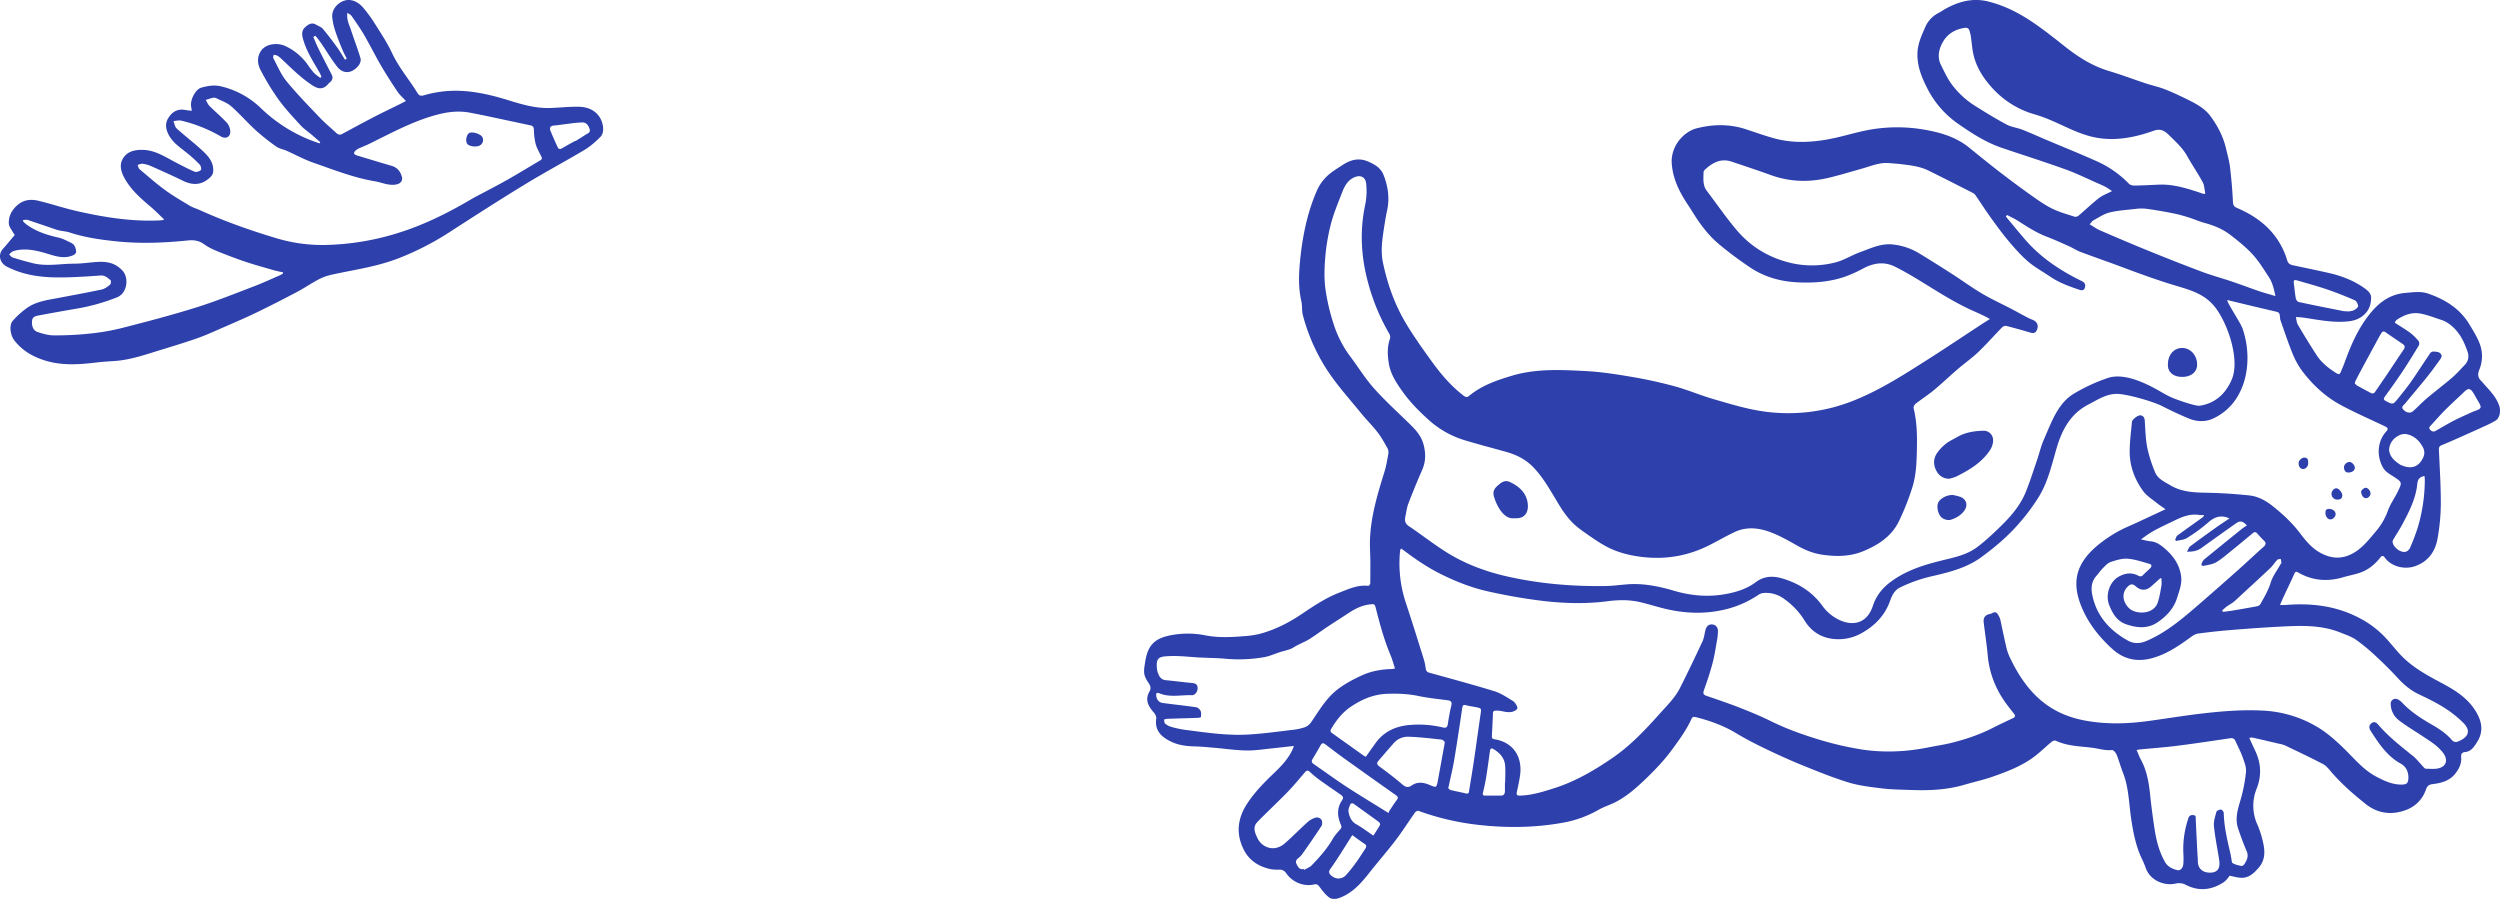
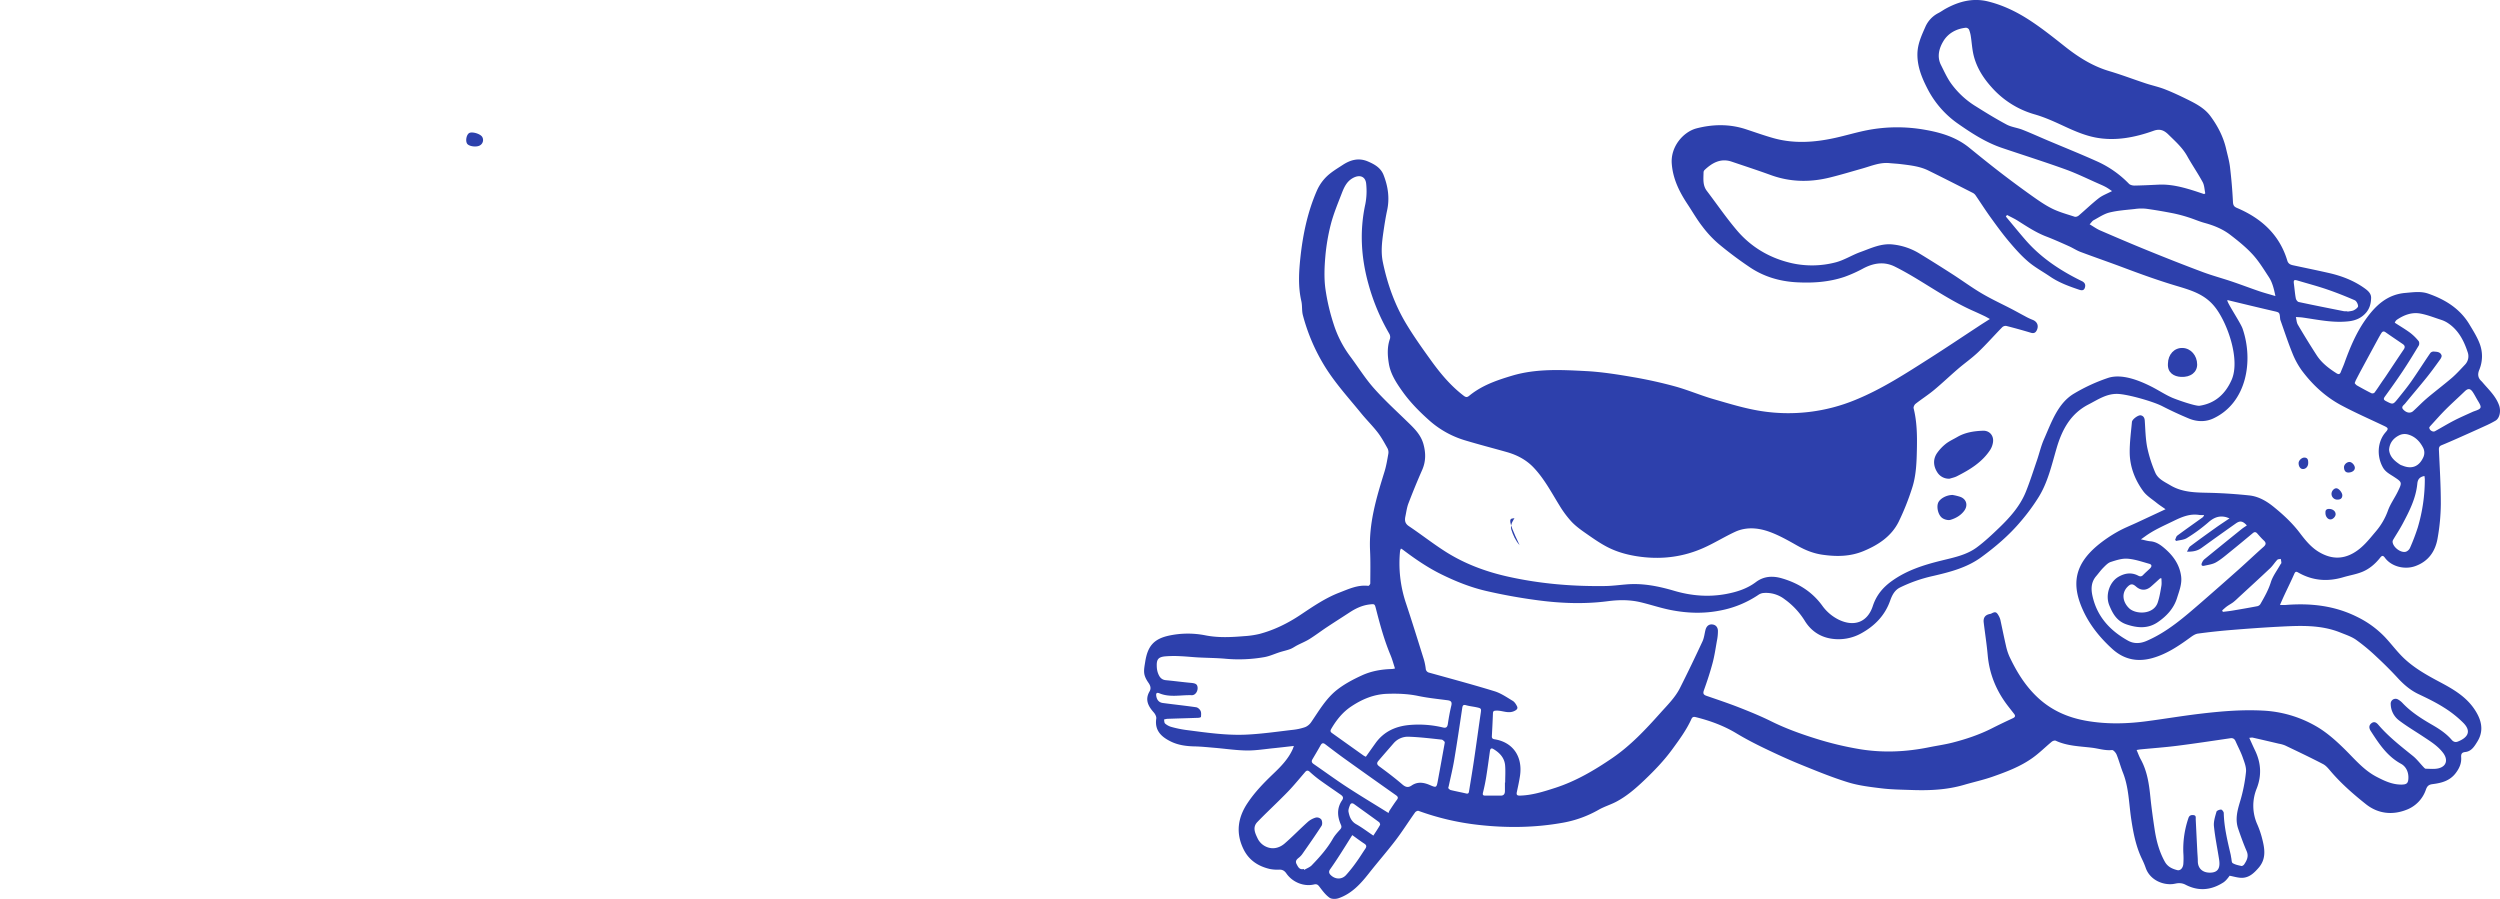
<svg xmlns="http://www.w3.org/2000/svg" viewBox="0 0 2713.73 975.74">
  <defs>
    <style>.cls-1{fill:#2d40ac;}</style>
  </defs>
  <title>Zasób 1ptak_pies</title>
  <g id="Warstwa_2" data-name="Warstwa 2">
    <g id="Warstwa_1-2" data-name="Warstwa 1">
      <g id="Warstwa_2-2" data-name="Warstwa 2">
        <path class="cls-1" d="M2712.81,440.2c-3.42-9.85-10.81-16.75-17.34-24.33a24.87,24.87,0,0,0-1.87-2.09c-3.79-3.5-4.39-7.33-2.42-12.23a38.35,38.35,0,0,0,.6-28.24c-2.79-7.43-7.14-14.33-11.26-21.19-10.31-17.16-26.3-27-44.69-33.39-8.07-2.81-16.37-1.47-24.69-.78-20,1.64-32.74,13.93-43.44,29.08-10.27,14.53-17,30.86-23,47.5-1.14,3.14-2.59,6.17-3.78,9.29-1,2.64-2.56,2.71-4.68,1.36-8.32-5.29-16.12-11.24-21.53-19.61q-10.56-16.35-20.42-33.15c-1.39-2.37-1.45-5.52-2.13-8.31,2.59.2,5.2.25,7.77.62,16.56,2.39,33,6,49.93,4,7.27-.87,13.6-3.6,18.54-9.36,4-4.68,5.31-10.23,5.44-16,.12-5-3.79-8.13-7.53-10.77-11.54-8.15-24.5-13.11-38.17-16.23-12.91-2.94-25.89-5.58-38.83-8.36-3-.64-5.41-1.63-6.45-5.11-8.5-28.29-28.29-46-54.65-57.19-3.38-1.44-4.18-3.1-4.36-6.79-.6-12.54-1.7-25.08-3.18-37.54-.79-6.62-2.68-13.11-4.18-19.63-3-13.12-9.08-24.87-17-35.62-6.46-8.8-16-13.69-25.51-18.39-7.93-3.91-16-7.69-24.19-10.89-6.72-2.61-13.85-4.11-20.71-6.38-13.23-4.37-26.28-9.35-39.62-13.32-17.94-5.35-33.25-15-47.76-26.47-12.5-9.88-25-19.89-38.31-28.58-14-9.15-29.1-16.55-45.54-20.56s-31.59.07-46,8c-2.57,1.42-4.95,3.21-7.56,4.53a30.54,30.54,0,0,0-14.49,15.48c-4.12,9.31-8.32,18.41-8.46,29-.18,13.54,4.64,25.46,10.57,37.07A104.18,104.18,0,0,0,2125,134c15,10.49,30.46,20.55,48,26.51,23,7.8,46.1,15.07,68.91,23.3,12.58,4.53,24.63,10.54,36.9,15.91,2.46,1.07,4.93,2.15,7.27,3.45,2.12,1.17,4.08,2.64,6.52,4.25-5.4,2.84-10.45,4.65-14.47,7.79-7.55,5.9-14.45,12.61-21.76,18.82-1.07.91-3.13,1.63-4.34,1.23-8.27-2.7-16.78-5-24.53-8.84s-15.18-9.07-22.37-14.18q-17.67-12.57-34.85-25.83c-11-8.5-21.87-17.27-32.67-26.07-13.86-11.28-30.17-16.28-47.4-19.34a171.31,171.31,0,0,0-62.4.13c-12.18,2.31-24.1,6-36.23,8.64-22.13,4.86-44.37,6.38-66.51.17-10.15-2.86-20.11-6.43-30.14-9.72-17.66-5.77-35.64-5.43-53.24-.91-14.3,3.67-28.47,19.72-27,38.43,1.26,16.62,8.28,30.56,17.17,44,5.31,8,10.1,16.44,16,24a118.54,118.54,0,0,0,17.7,19,407.8,407.8,0,0,0,34.32,25.66c15,10,31.93,14.95,49.92,16,17.81,1,35.47-.13,52.46-5.9a145.52,145.52,0,0,0,20.47-9.22c11.25-5.9,22.66-7.62,34.28-1.8,8.36,4.18,16.5,8.85,24.5,13.71,19.44,11.79,38.41,24.38,59.23,33.76q6.78,3,13.51,6.2c1.64.78,3.2,1.73,5.77,3.13-4.69,3-8.61,5.42-12.48,8-17.57,11.51-35,23.25-52.72,34.52-26,16.54-51.9,33.46-80.52,45.15a190.72,190.72,0,0,1-102.66,12.25c-17.53-2.72-34.7-8.08-51.81-13-14-4.05-27.52-9.9-41.59-13.76-15.23-4.18-30.74-7.56-46.31-10.22-16.76-2.87-33.68-5.55-50.64-6.43-26.74-1.39-53.63-2.81-79.91,5-13.93,4.17-27.61,8.74-39.84,16.84-2.33,1.55-4.6,3.21-6.77,5s-3.57,1.73-5.92-.05c-14-10.67-25.17-24-35.38-38.18-9.31-12.9-18.58-25.91-26.8-39.52-12.55-20.77-20.62-43.38-25.57-67.21-2.3-11.1-1-21.85.55-32.7,1.15-7.82,2.34-15.65,4-23.35,2.95-13.35,1.1-26.14-3.78-38.63-3.07-7.87-9.8-11.66-17.13-14.78-9.78-4.15-18.64-1.77-27,3.67-6,3.92-12.36,7.65-17.49,12.57a48.66,48.66,0,0,0-10.65,15.18c-10.15,23.14-15.31,47.74-18,72.67-1.67,15.74-2.66,31.8,1,47.65,1.13,4.92.38,10.3,1.65,15.15a205.68,205.68,0,0,0,22.11,52.79c11.63,19.65,27,36.33,41.29,53.87,5.75,7.06,12.31,13.48,17.86,20.69,4.14,5.36,7.39,11.43,10.71,17.37a9.56,9.56,0,0,1,.78,5.87c-1.14,6.43-2.18,12.94-4.1,19.16-8.67,27.95-17.13,55.86-15.72,85.69.57,11.89.31,23.82.25,35.74,0,.93-1.51,2.74-2.15,2.66-11.34-1.34-21.21,3.4-31.3,7.29-15.37,5.9-28.78,15.15-42.35,24.2-13.75,9.18-28.49,16.45-44.52,20.71a95.46,95.46,0,0,1-16.65,2.4c-13.9,1.16-27.77,1.88-41.66-.81a97.84,97.84,0,0,0-40.36.33c-16.35,3.69-22.78,11.71-25.37,28.58-.63,4.1-1.56,8.36-1,12.36.47,3.48,2.37,7,4.43,9.94,2.25,3.2,3.3,6.19,1.32,9.61-5.23,9-1.45,16,4.59,22.81,1.52,1.71,3,4.55,2.72,6.58-2,13.13,5.68,20,15.84,25,8,3.92,16.8,5.09,25.76,5.28,7.61.16,15.21,1,22.8,1.62,11.33,1,22.65,2.69,34,2.81,9.72.1,19.47-1.54,29.19-2.51,7-.7,14-1.55,21.78-2.42-.56,1.52-.87,2.58-1.32,3.57-4.78,10.61-12.73,18.77-21,26.64-10.19,9.74-20,19.82-27.84,31.58-10.76,16-13.18,32.74-4.4,50.49,5.9,11.91,15.93,18.34,28.44,21.28a43.48,43.48,0,0,0,10.59.7c3.38-.05,5.57,1.52,7.35,4.09,6.6,9.53,18.86,14.62,30.09,12,3.43-.79,4.56.76,6.32,3.09,3.11,4.11,6.36,8.43,10.49,11.32,2.33,1.62,6.88,1.55,9.83.52,14.2-4.92,23.87-15.55,32.87-27,9.49-12.1,19.67-23.67,29-35.89,7.45-9.77,14-20.21,21.14-30.24.69-1,2.73-2,3.65-1.7a281.06,281.06,0,0,0,64.41,15.15c31.06,3.57,62.13,3.25,92.92-2.36a121.34,121.34,0,0,0,38.35-14c6-3.43,12.84-5.43,19-8.67,11.59-6.1,21.39-14.68,30.81-23.67,10.75-10.26,21-20.9,29.86-33,7.77-10.63,15.55-21.15,21-33.21,1-2.13,2.36-2.54,4.53-2,15.55,3.87,30.42,9.27,44.25,17.61,9.79,5.9,20,11.2,30.3,16.16,13.12,6.32,26.38,12.42,39.86,17.9,16.83,6.84,33.7,13.77,51,19.11,11.79,3.63,24.34,5.1,36.67,6.59,10.74,1.29,21.64,1.39,32.48,1.77,19.22.67,38.31-.13,56.94-5.63,10.26-3,20.76-5.28,30.83-8.81,15.13-5.31,30.24-11,43.41-20.42,7.38-5.25,13.85-11.78,20.86-17.57,1.06-.87,3.23-1.57,4.3-1.07,12.59,5.87,26.24,6,39.61,7.65,7.12.88,14,3.27,21.44,2.47,1.51-.16,4.13,2.86,5,4.93,2.61,6.43,4.36,13.21,6.92,19.66,6.39,16.11,6.41,33.34,8.92,50.09,2.25,15,5.06,29.77,11.7,43.57a86.3,86.3,0,0,1,4.06,9.62c4.35,12.7,17.82,18.68,29,17.63,2.51-.23,5-1.08,7.48-1a14.35,14.35,0,0,1,6.36,1.48c14.47,7.64,28.34,6.26,41.77-2.46a20.19,20.19,0,0,0,3.76-3.58c1.15-1.29,2.13-2.73,2.73-3.52,4.36.84,8.28,2.07,12.24,2.26,8.47.41,14-4.88,19.13-10.75,8.85-10.1,6.65-21.42,3.69-32.74a98.13,98.13,0,0,0-5-14.43,49.42,49.42,0,0,1-.63-39.11c5.51-14.08,4.67-27.77-1.85-41.27-2.08-4.31-4-8.69-6.25-13.63,1.56-.11,2.73-.46,3.76-.23,9.53,2.15,19,4.38,28.53,6.62a32.59,32.59,0,0,1,6.55,1.85c13.84,6.63,27.72,13.19,41.32,20.29,3.4,1.78,6.05,5.24,8.65,8.27,11.29,13.14,24.33,24.5,37.79,35.2s29.37,12.2,45.13,5.67a35.54,35.54,0,0,0,20-21.46c1.44-4.09,3.29-5.51,7.48-6,9.5-1.22,18.54-3.51,24.92-12,3.93-5.2,6.32-10.56,5.89-17-.23-3.54.44-5.41,4.51-5.84,6.82-.71,10.17-6.64,13.14-11.46,5.94-9.68,5.38-19.63-.25-30-9.1-16.83-24.27-25.82-40.23-34.3-14.56-7.73-29-15.75-40.83-27.48-6.81-6.77-12.57-14.58-19.18-21.57A105.59,105.59,0,0,0,2559,669.8c-24.7-12.45-50.84-15.27-77.91-13.12-1.68.13-3.38,0-6.23,0,1.87-4.19,3.31-7.55,4.85-10.85,3.57-7.64,7.34-15.2,10.71-22.92,1.06-2.43,2-2.74,4.13-1.52,15.64,9,32.08,10.28,49.23,5.13,6.75-2,13.86-3.11,20.35-5.75,7.75-3.16,14.15-8.65,19.39-15.24,2-2.52,3.13-3,5.32-.06,7,9.6,21.45,13.2,33,9,14.25-5.16,21.67-16,24.13-30.07a221,221,0,0,0,3.52-37.17c.06-19.66-1.2-39.33-2.07-59-.11-2.57.5-4,2.88-4.95,5.65-2.31,11.25-4.75,16.83-7.23,10.13-4.5,20.26-9,30.33-13.64a111.69,111.69,0,0,0,11.44-5.82C2713.46,453.89,2714.87,446.1,2712.81,440.2Zm-155.43-27.74c1.89-3.68,3.8-7.36,5.77-11q9.42-17.46,18.88-34.88c1-1.76,1.95-3.51,3.06-5.18s2.44-2.13,4.36-.77c6.2,4.37,12.53,8.57,18.79,12.88,2.24,1.54,2.69,3.35,1,5.79-6.67,9.84-13.22,19.77-19.82,29.66-1.26,1.88-2.62,3.7-3.89,5.57-2.7,3.94-5.27,8-8.14,11.79a3.51,3.51,0,0,1-3.29.51c-5.37-2.71-10.65-5.6-15.88-8.57a10.33,10.33,0,0,1-2.22-2.43C2556.59,414.44,2556.89,413.4,2557.38,412.46Zm-63-107.82c10.38,3.1,20.88,5.85,31.12,9.34s20.52,7.56,30.53,11.92c1.9.83,3.58,4.19,3.65,6.43,0,1.48-2.74,3.51-4.67,4.46s-4.6,1-6.94,1.5c0-.15-.05-.31-.08-.47a18.9,18.9,0,0,1-3.61,0c-16.41-3.25-32.82-6.49-49.17-10-1.29-.28-2.83-2.37-3.1-3.83-1-5.13-1.35-10.36-2.06-15.53C2489.45,303.91,2490.07,303.35,2494.4,304.64ZM2275.92,175c-17.47-7.85-35.26-15-52.9-22.44-9.24-3.91-18.38-8.08-27.71-11.75-5.58-2.19-11.89-2.81-17.09-5.58-11.43-6.09-22.5-12.89-33.47-19.79a92.83,92.83,0,0,1-27.6-25.9c-4-5.9-7-12.55-10.25-19-4.54-9-2-18.14,2.5-25.69,5.19-8.72,14.16-13.68,24.63-14.75a4.19,4.19,0,0,1,3.33,2,32.36,32.36,0,0,1,2,7.67c.87,5.68,1.24,11.45,2.31,17.09,2.81,14.79,10.57,27.23,20.41,38.09a98.16,98.16,0,0,0,46.32,29.14c11.79,3.36,22.68,8.5,33.74,13.61,10.38,4.8,21.25,9.38,32.4,11.54,21.55,4.17,42.8,0,63.17-7.28,7.32-2.64,11.82-.13,16.28,4.27,7.31,7.21,15.06,14,20.19,23.22,5.32,9.57,11.6,18.61,16.8,28.23,1.91,3.53,1.94,8.08,2.83,12.16l-1.21.85c-3-1-6-2-9-3-13.2-4.23-26.48-7.93-40.56-7.25-8.7.41-17.41.87-26.12,1-2,0-4.69-.64-6-2A111.71,111.71,0,0,0,2275.92,175Zm-3.24,64c5.61-3,11.12-6.84,17.16-8.33,8.89-2.19,18.19-2.77,27.34-3.79a50.92,50.92,0,0,1,12.26-.31c9.93,1.35,19.81,3.08,29.64,5a158.42,158.42,0,0,1,16.56,4.41c5.87,1.84,11.52,4.39,17.44,6,10,2.72,19.59,6.6,27.79,12.88,8.56,6.56,17.08,13.42,24.34,21.33,6.79,7.39,12.11,16.18,17.65,24.63,3.89,5.93,5.47,12.82,7.09,20.57-6.57-2-12.22-3.45-17.74-5.34-9.88-3.37-19.64-7.11-29.53-10.45-10.53-3.56-21.3-6.42-31.7-10.31-19.68-7.36-39.24-15.07-58.72-23-17.62-7.13-35.09-14.63-52.54-22.16-3.76-1.63-7.13-4.11-11.44-6.65C2270.11,241.57,2271.15,239.81,2272.68,239ZM1491.14,421.19c-9.42-10.67-17-22.94-25.57-34.4a118.48,118.48,0,0,1-18-35.25,225.48,225.48,0,0,1-8.93-38.6c-1.45-11.33-1-23.06,0-34.49a216.81,216.81,0,0,1,6-35.15c2.91-11.22,7.43-22.05,11.62-32.91,2.59-6.72,5.4-13.39,12.38-17.19,7.32-4,13.65-1.74,14.35,6.41a74.63,74.63,0,0,1-.93,21.94c-6.43,29.53-4.56,58.62,3.56,87.45A224.88,224.88,0,0,0,1508,362.17a7.44,7.44,0,0,1,.83,5.5c-3.26,9.05-2.7,18.43-1.18,27.39,1.89,11.22,8.31,20.92,14.8,30,8.31,11.65,18.36,21.82,29.13,31.4a102.51,102.51,0,0,0,39.19,21.68c14.89,4.49,30,8.37,44.93,12.6,11,3.12,21,8.36,28.91,16.66,11.65,12.18,19.4,27.09,28.18,41.28A111.47,111.47,0,0,0,1705.61,566c4.31,4.65,9.56,8.54,14.79,12.2,7.86,5.48,15.74,11.11,24.2,15.52,11.57,6,24.1,9.18,37.18,10.78,23.37,2.86,45.81-.17,67.2-9.65,11.71-5.19,22.67-12.06,34.29-17.47,12.21-5.69,25.2-4.51,37.3-.16,10.59,3.81,20.57,9.52,30.43,15.09,8.63,4.88,17.37,8.43,27.32,9.85,15.31,2.19,30.08,2.06,44.62-4,16-6.67,30.09-15.91,38-31.7a271.17,271.17,0,0,0,14.55-36.43c4.63-14,5-28.76,5.3-43.3s0-29.23-3.58-43.58c-.34-1.39.89-3.86,2.16-4.85,6.53-5.11,13.56-9.59,19.93-14.87,8.94-7.43,17.36-15.49,26.18-23.07,7.2-6.18,15.06-11.63,21.9-18.17,9.07-8.69,17.38-18.16,26.18-27.15a5.46,5.46,0,0,1,4.41-1.21c8.91,2.28,17.79,4.72,26.6,7.39,3.86,1.17,5.65-.77,6.76-3.74,1.76-4.68-.49-8.69-5.12-10.37a69.78,69.78,0,0,1-8.34-4c-4.62-2.42-9.15-5-13.78-7.42-10.93-5.69-22.16-10.85-32.75-17.09-10.93-6.43-21.19-14-31.87-20.88-11.93-7.67-23.94-15.24-36.06-22.61a69.49,69.49,0,0,0-28.68-9.73c-12.8-1.46-23.86,4.13-35.23,8.2-9.31,3.33-17.92,9-27.4,11.33a101.36,101.36,0,0,1-47.11.78c-23.65-5.37-44-17.24-59.66-35.72-11.59-13.65-21.75-28.51-32.6-42.8-4.65-6.12-3.62-13.2-3.54-20.11a3.89,3.89,0,0,1,1.09-2.51c8-7.58,17.39-13.15,29.37-9.1,14.2,4.81,28.46,9.46,42.55,14.58,21.15,7.69,42.55,8,64.12,2.65,11.83-2.91,23.5-6.46,35.23-9.77,9.64-2.72,19-6.86,29.37-5.85,4.14.41,8.29.58,12.41,1.09,10.25,1.28,20.62,2.34,30,7,16.18,7.95,32.24,16.16,48.32,24.33a8.21,8.21,0,0,1,2.88,2.62c5.45,7.93,10.61,16.06,16.24,23.86,6.41,8.89,12.87,17.78,19.93,26.16,6.51,7.72,13.29,15.4,20.95,21.92,7.25,6.19,15.84,10.81,23.77,16.22,9.62,6.56,20.42,10.49,31.33,14.17,2.48.84,5.22,1.36,6.33-2.05s-.07-5.69-3.25-7.24c-23.07-11.23-44.2-25.14-61.19-44.66-7.26-8.35-14.22-16.95-21.32-25.44l1.29-1.7c3.93,2.09,8,3.94,11.77,6.32,9.93,6.3,19.71,12.8,30.8,17.06,8.33,3.2,16.47,6.87,24.61,10.51,4.27,1.9,8.22,4.58,12.57,6.22,15.41,5.79,31,11.13,46.39,16.93,19,7.15,38.08,14.06,57.51,19.85,17,5.07,32,9.44,43.14,24.48,13.17,17.74,26.44,56.39,16.94,77.79-6.79,15.3-17.92,25.35-34.65,27.93-4.49.69-25.56-6.85-29.77-8.69-7.83-3.42-15-8.26-22.68-12.13-13.29-6.7-32.13-14.27-47-9.37A191,191,0,0,0,2251.73,427c-17.89,10.33-24.83,31.33-33,49.8-3.22,7.28-5,15.19-7.58,22.75-3.95,11.52-7.61,23.16-12.17,34.44-6.24,15.41-17.18,27.62-29,39-7.7,7.41-15.54,14.78-24.09,21.14-11.2,8.33-24.89,11-38.17,14.29-19.11,4.68-37.66,10.48-53.95,22.12-9.84,7-17,15.52-20.87,27.36-5.76,17.56-20.2,22.79-36.87,14.81a48.17,48.17,0,0,1-18.15-15.5c-11-15-25.85-24.2-43.5-29.38-10.11-3-19.81-2.44-28.34,4-9.63,7.25-20.66,10.72-32.14,12.9-19.06,3.6-37.92,2.07-56.51-3.4-16.81-4.94-33.84-8.43-51.52-7-7.76.61-15.5,1.68-23.25,1.8-35.93.53-71.53-2.47-106.65-10.41-23.31-5.27-45.52-13.55-65.77-26.2-14-8.79-27.11-19.15-40.89-28.39-4.38-2.93-4.64-6.4-3.77-10.63,1-4.72,1.59-9.6,3.3-14.06q7-18.33,14.92-36.34c4.09-9.34,4-18.53,1.32-28.18-2.93-10.39-10.28-17.26-17.62-24.37C1515.17,445.58,1502.46,434,1491.14,421.19Zm-88.06,371.07c-16.5,1.92-33,4.32-49.55,5.14-22.29,1.11-44.41-2.24-66.49-5.07a119,119,0,0,1-15.7-3.3,17.81,17.81,0,0,1-6.6-3.59c-1-.81-.84-2.88-1.21-4.38a20.68,20.68,0,0,1,3.56-.79c11.24-.39,22.48-.68,33.72-1.08,1,0,2.81-.58,2.84-1,.15-2.2.45-4.71-.46-6.55s-3-3.65-4.79-3.92c-12.05-1.76-24.16-3-36.23-4.64-4.05-.54-6.32-3.27-7-7.25-.6-3.36.39-4.47,3.46-3.2,11.45,4.73,23.3,1.57,35,2,3.85.13,6.69-4.21,6.35-8.35-.29-3.49-2.17-4.56-6.87-5-9.2-.82-18.36-2.08-27.55-2.93-5.41-.5-7.44-4.27-8.89-8.57a24.42,24.42,0,0,1-1-6.72c-.29-7.26,1.69-9.85,9-10.58a120.21,120.21,0,0,1,16.44-.19c6.55.25,13.09,1,19.64,1.35,10,.54,20,.54,30,1.47a160.3,160.3,0,0,0,41.58-1.79c5.83-1,11.37-3.65,17.07-5.45,3.68-1.17,7.5-1.92,11.09-3.3,2.7-1,5.11-2.82,7.7-4.15,4.4-2.27,9-4.11,13.22-6.73,6.42-4,12.46-8.63,18.78-12.82,8.21-5.46,16.56-10.72,24.82-16.13,6.65-4.35,13.67-7.67,21.69-8.62,5.39-.64,5.55-.59,6.86,4.55,4.35,17.11,9,34.13,15.84,50.47,1.91,4.52,3.16,9.32,4.86,14.46a23,23,0,0,1-3.15.61c-11.39.26-22.59,2.21-32.85,6.94-9.41,4.32-18.82,9.29-26.92,15.64-11.9,9.33-19.51,22.6-28,35a15,15,0,0,1-6.53,5.47A60.36,60.36,0,0,1,1403.08,792.26Zm20.83,147c-2.15,2.21-5.43,3.33-8.19,5l-.51-1c-4.65,1.18-6.12-2.12-7.78-5.3s0-5,2.26-6.79a20.28,20.28,0,0,0,3.87-4c7.12-10.19,14.29-20.36,21-30.79,1-1.61.78-5-.24-6.73a6.35,6.35,0,0,0-5.62-2.29,22.69,22.69,0,0,0-8.93,4.68c-8.57,7.67-16.59,16-25.24,23.53-4.27,3.73-9.93,5.94-15.63,4.93a18.84,18.84,0,0,1-13.88-10.63c-2.73-5.69-5.6-11.9-.18-17.56,7.55-7.87,15.5-15.35,23.25-23,4.43-4.4,8.93-8.76,13.14-13.38,5.29-5.81,10.32-11.87,15.44-17.84,1.59-1.85,3-2.18,5-.35a128.27,128.27,0,0,0,10.5,8.71c7.57,5.48,15.3,10.73,23,16.07,2.33,1.63,3.69,3.21,1.61,6.24-5.79,8.47-5.19,17.47-1.27,26.42,1,2.23.72,3.52-.85,5.27-2.85,3.18-5.83,6.4-7.91,10.08C1440.64,921.2,1432.49,930.4,1423.91,939.24ZM1482,921.35c-3.23,4.74-6.21,9.66-9.58,14.29A151.69,151.69,0,0,1,1461,950c-4.68,5-11.81,4.63-16.62-.23-2-2-2.16-3.92-.42-6.36,3.72-5.2,7.23-10.54,10.68-15.91,4.39-6.82,8.64-13.72,13.24-21,4.83,3.45,8.85,6.53,13.09,9.27C1483.52,917.42,1483.54,919.05,1482,921.35Zm16-25.81c-2.13,3.8-4.6,7.42-7.22,11.51-6.44-4.33-12.29-8.77-18.62-12.36-5.45-3.08-7.28-8.05-8.34-13.39-.46-2.31.69-5.11,1.63-7.49.82-2.07,2.49-2.39,4.53-.9,8.94,6.51,18,12.89,26.89,19.45C1497.66,892.93,1498.38,894.86,1498,895.54Zm18.38-27.42c-2.88,3.84-5.48,7.91-8.14,11.92a14.7,14.7,0,0,0-1.09,2.57l-1.08-.88c-.57-.32-1.15-.61-1.71-1-14.29-8.89-28.73-17.55-42.81-26.76-12.08-7.9-23.73-16.46-35.63-24.64-2.08-1.44-2.54-3-1.31-5.07,3-5.08,6-10.1,8.86-15.24,1.36-2.45,2.79-2.87,5.07-1.14,7.13,5.42,14.25,10.86,21.53,16.07q27.54,19.74,55.25,39.26C1517.26,864.62,1518.12,865.82,1516.39,868.12Zm51.7-60.84c-2.44,13.42-4.84,26.85-7.33,40.25-1.41,7.6-1.64,7.65-8.67,4.63-6.68-2.87-13.3-3.94-19.83.54-3.67,2.52-6.56,1.82-10.11-1.27-8-6.92-16.42-13.25-24.92-19.51-2.61-1.93-3-3.57-1.12-5.85,5.52-6.49,11.14-12.91,16.73-19.35a20.52,20.52,0,0,1,16.53-7c11.88.41,23.73,1.86,35.56,3.13,1.37.15,2.57,1.86,3.39,2.5C1568.15,806.75,1568.14,807,1568.09,807.28Zm-1.72-17.6a113.68,113.68,0,0,0-35.15-2.81c-15.49,1.12-28.81,6.82-38.16,19.9-3.42,4.78-6.8,9.58-10.41,14.66a19.27,19.27,0,0,1-2.48-1.26q-17.18-12.23-34.33-24.48c-1.7-1.22-2-2.38-.87-4.37,5.66-9.72,12.46-18.32,22-24.61,11.79-7.8,24.31-13.08,38.74-13.58,11.44-.4,22.66,0,33.94,2.36,10.46,2.17,21.15,3.24,31.75,4.64,3.8.5,4.92,2,4,5.88-1.62,6.62-2.79,13.37-3.81,20.11C1571,789.51,1569.58,790.45,1566.37,789.68Zm40.85-14.93c-2.42,16.68-4.68,33.38-7.14,50-1.66,11.24-3.53,22.45-5.36,33.66-.28,1.67-.37,3.59-3.15,2.93-5.59-1.33-11.25-2.36-16.83-3.73-1.12-.27-2-1.52-2.73-2.12.37-1.36.53-1.87.64-2.39,2-9.43,4.32-18.81,5.91-28.3,3.12-18.62,5.89-37.29,8.66-56,.41-2.78.91-4.2,4.2-3.27,3.57,1,7.31,1.39,10.95,2.13C1608.16,768.93,1608.06,769,1607.22,774.75Zm26.64,74.66h-.26c0,3.08,0,6.16,0,9.23,0,2.9-1.1,5-4.43,5-5.63,0-11.26-.09-16.9,0-2.67,0-3.06-1-2.44-3.5,1.38-5.58,2.56-11.23,3.47-16.9,1.48-9.26,2.73-18.55,4-27.85.32-2.4,1.3-3.77,3.6-2.42,6.82,4,12.12,9.48,12.89,17.69C1634.32,836.82,1633.86,843.14,1633.86,849.41ZM2436,938.35c-.58.87-2.11,1.85-3,1.66-3.24-.7-6.67-1.39-9.44-3.07-1.25-.76-1.13-3.8-1.58-5.82-.26-1.18-.35-2.39-.63-3.56-3.47-14.85-7.12-29.66-7.47-45,0-1.36-1.9-3.77-2.93-3.78-1.75,0-4.7,1.17-5,2.43-1.43,5.07-3.24,10.48-2.74,15.54,1.21,12.09,3.72,24,5.59,36.08,1.15,7.41.44,14.71-10.56,14.43-7.6-.19-12.48-4.82-12.52-12.34,0-3.75-.41-7.49-.59-11.24-.57-11.38-1.11-22.76-1.68-34.14-.1-1.89.69-4.34-2.34-4.72-2.59-.32-4.62.26-5.6,3.23a104,104,0,0,0-5.53,37.51,83.18,83.18,0,0,1,0,12.43c-.46,4.49-3.42,7.35-6.56,6.54-5.5-1.4-10.43-3.62-13.51-9.13-6.12-11-9.22-22.81-11.07-35-1.77-11.76-3.44-23.56-4.64-35.4-1.44-14.22-3.49-28.19-10.56-40.94-1.65-3-2.77-6.26-4.37-9.94,1.84-.3,3-.54,4.1-.65,13.32-1.3,26.68-2.25,39.95-3.93,19.24-2.44,38.42-5.35,57.61-8.18,3.16-.47,4.72.83,5.87,3.49,2.52,5.77,5.54,11.34,7.63,17.25,1.82,5.14,4.12,10.79,3.57,15.93a172.76,172.76,0,0,1-6.46,32.16c-3,9.85-5.44,19.38-2,29.41,2.81,8.19,5.73,16.38,9.19,24.32C2441.19,929.58,2438.92,934,2436,938.35ZM2475.22,613c-3.51,6.3-8.12,12.25-10.23,19-2.69,8.59-7,16.12-11.39,23.76a5.32,5.32,0,0,1-3.29,2.26c-9,1.72-18.13,3.29-27.22,4.82-3.37.57-6.78.9-10.18,1.34-.25-.53-.51-1.06-.76-1.6,1.72-1.47,3.35-3.06,5.18-4.38,2.2-1.6,4.66-2.86,6.84-4.49a69.84,69.84,0,0,0,5.38-4.8c11.58-10.67,23.21-21.28,34.66-32.1,2.88-2.73,5-6.24,7.76-9.13.77-.81,2.5-.71,3.79-1a26.88,26.88,0,0,1,.66,4.32C2476.42,611.59,2475.61,612.26,2475.22,613Zm-141.34,4c-2.5,2.41-5.17,4.65-7.56,7.17-1.72,1.82-3.29,1.78-5.34.7-7.36-3.87-14.58-2.7-21.4,1.25-9.64,5.57-14.54,19.78-9.91,31.05,3.69,9,8.19,17.07,18.65,20.61,11.88,4,23.23,4.84,33.84-2.37,9.65-6.57,17.5-14.94,21.08-26.54,2.41-7.77,5.54-15.3,4.29-23.84-1.8-12.44-8.61-21.82-17.71-29.66-4.39-3.79-9.25-7.31-15.55-7.82-3.07-.24-6.07-1.2-10.32-2.09,2.22-1.57,3.37-2.38,4.51-3.21,9.59-7,20.4-11.61,31-16.79,9-4.39,17.8-8.15,28.06-6.45a30.68,30.68,0,0,0,4.89,0,4,4,0,0,1-1.58,2.66c-9.13,6.55-18.34,13-27.36,19.7-1.25.93-1.62,3.06-2.39,4.63l1.13,1.2c3.93-1,8.41-1.1,11.66-3.16a175,175,0,0,0,23-16.8c5.77-5.15,11.55-7.79,19.1-6,1.13.27,2.21.76,4.16,1.44-5.5,3.73-10.19,6.77-14.73,10-9.37,6.69-18.73,13.39-27.93,20.31-1.48,1.12-2.1,3.39-3.54,5.84,6.63.16,11.4-.89,15.73-4q18.57-13.41,37.29-26.62c4.67-3.28,7.54-2.69,12,2.13-2,1.38-4,2.61-5.82,4.08q-20.31,16.36-40.52,32.86a10.56,10.56,0,0,0-2.38,3.62c-1.22,2.51-.07,3.79,2.43,3.23,4.37-1,9.09-1.57,12.86-3.74,5.51-3.17,10.4-7.47,15.39-11.49,8.23-6.63,16.35-13.4,24.47-20.16,1.8-1.5,3.25-1.47,4.82.3,2.31,2.6,4.58,5.26,7.13,7.62s2.69,4.32-.14,6.83c-9.11,8.07-17.92,16.46-27,24.56q-20.39,18.16-41,36.07C2370.83,670,2352.68,686,2330,695.75c-6.87,2.94-13.7,3.23-20.12-.35-19.66-10.95-33.84-26.39-38.64-49.12-1.59-7.55-1.16-14.66,4.12-20.86,2.6-3,4.93-6.35,7.76-9.17,2.42-2.43,5.06-5.27,8.14-6.26,5.9-1.9,12.28-4,18.28-3.51,8,.61,15.8,3.39,23.6,5.56C2336,612.85,2335.9,615,2333.88,616.94Zm11,10.72,1.37.08c0,2.71.38,5.48-.08,8.11-1,6-2,12.14-3.9,17.93-4.44,13.65-24,13.29-31.18,6.36-6.92-6.66-8.47-16.36-1.67-23.23,3.4-3.44,5.55-3.51,9.29-.22,5.09,4.47,10.93,4.52,16.12,0C2338.29,633.76,2341.59,630.68,2344.93,627.66ZM2578.83,577c-7.24,8.55-14,17.44-24.06,23.23-12.73,7.35-25,6.32-37.23-.83-8.75-5.11-15-12.87-21-20.76-8.24-10.91-18.16-20.09-28.67-28.59-7.64-6.17-16.33-11.22-26.32-12.27-13.44-1.41-27-2.37-40.46-2.76-15.53-.45-31,.21-45.18-8.22-6.4-3.81-13.55-6.88-16.49-14a146.89,146.89,0,0,1-8.62-27.09c-1.88-9.54-2-19.44-2.69-29.2-.21-2.93-1.41-5-4.18-5.65s-9.48,4.22-9.74,7.21c-1,10.94-2.48,21.9-2.42,32.84.09,15.54,5.59,29.78,14.66,42.22,3.73,5.12,9.64,8.68,14.68,12.8,2.71,2.2,5.69,4.07,9.58,6.83l-30.8,14.37c-7.14,3.33-14.53,6.21-21.36,10.09a149.29,149.29,0,0,0-20,13.46c-26.53,21.39-30.77,43.33-16.93,72.83,7.38,15.75,18.32,29.11,31.27,40.89s27.7,14.41,43.74,9.88c15.1-4.26,28.12-12.94,40.72-22.15,2.56-1.87,5.49-3.95,8.47-4.36,12.34-1.68,24.75-3,37.16-4,17.23-1.4,34.48-2.66,51.74-3.54,22.24-1.13,44.55-2.2,65.85,6.42,5.81,2.35,12,4.35,17,7.88a206.8,206.8,0,0,1,21.87,18.15c8,7.42,15.82,15.14,23.21,23.19,6.61,7.19,13.74,13.35,22.65,17.58,9.4,4.46,18.83,9,27.59,14.58a117.07,117.07,0,0,1,21.25,16.84c9.27,9.52,3.81,16.19-6.15,20.09-2.53,1-4.74.4-6.75-1.94-5.74-6.67-13-11.52-20.53-15.88-11.73-6.76-23.16-13.91-32.59-23.83a20.24,20.24,0,0,0-5-4,5.28,5.28,0,0,0-8,5,22.71,22.71,0,0,0,8.68,17.41c8.58,6.59,18,12.11,27,18.1,7.65,5.09,15.43,9.84,21.19,17.45,5.31,7,4,14.32-4.56,16.63-4.47,1.21-9.45.58-14.21.56-.83,0-1.76-1-2.46-1.77-3.87-4.05-7.27-8.65-11.59-12.13-13.15-10.58-26.46-20.93-37.52-33.84-1.9-2.22-4.27-4-7.31-1.75-2.79,2.06-3.19,5-.9,8.53,8.87,13.73,17.71,27.33,32.82,35.57,5.82,3.17,8.53,9.57,8,16.57-.35,4.6-2.09,5.86-6.71,6-10.34.32-19.32-4-28.07-8.57-13.63-7.16-23.4-19-34.14-29.6-9.72-9.56-19.8-18.61-31.57-25.34a127.66,127.66,0,0,0-57.69-16.79c-22.51-1.16-44.75.71-67,3.33-19.69,2.31-39.27,5.63-58.94,8.22-21.77,2.87-43.48,3.39-65.31-.44-20.67-3.63-38.74-11.66-54-26.35-13-12.51-22.08-27.48-29.64-43.54a59.69,59.69,0,0,1-3.76-11.83c-2.13-9.24-4-18.56-6-27.82a18.12,18.12,0,0,0-2-4.78c-2.28-4-3.68-4.37-7.78-2.15a5.13,5.13,0,0,1-1.5.46c-5.11.94-7.46,3.94-6.84,9.2,1.41,11.84,3.29,23.64,4.35,35.51,1.84,20.78,9.5,39.1,22.2,55.48,2.13,2.75,4.29,5.49,6.42,8.23,1.6,2.05,1.36,3.5-1.16,4.68-7.63,3.57-15.26,7.17-22.78,11-13.68,6.94-28.13,11.78-42.92,15.56-8.29,2.12-16.82,3.31-25.22,5-24.94,5.07-49.91,6.27-75.18,2.15a350.75,350.75,0,0,1-48.42-11.64c-16.39-5.14-32.45-10.95-47.89-18.6-11.13-5.52-22.67-10.26-34.24-14.8-11.84-4.65-23.93-8.7-36-12.86-3.39-1.17-4.12-2.57-2.83-6.18,3.48-9.7,6.72-19.5,9.37-29.45,2.1-7.87,3.28-16,4.68-24a51.14,51.14,0,0,0,1.13-11.12c-.17-3.53-2.13-6.39-6.18-6.77-3.66-.35-6.29,1.83-7.34,5.95s-1.45,8.58-3.21,12.37c-7.91,17-16,33.89-24.44,50.61-5.29,10.52-13.76,18.71-21.52,27.41-15.92,17.84-32.24,35.23-52.11,48.79-19.31,13.17-39.41,25-61.78,32.25-12.44,4-25,8.06-38.31,8.41-3.27.09-4-.9-3.38-3.94,1.25-5.76,2.52-11.54,3.4-17.37,3.21-21.32-7.95-36.78-27.69-39.84-2.23-.35-3-1.4-2.83-3.5.43-8.17.86-16.33,1.16-24.51.1-2.63,1-3,3.68-3.08,6.69-.29,13.23,3.81,20.11.13,2.56-1.37,3.37-2.79,2.33-4.88s-2.63-4.66-4.65-5.87c-6.4-3.83-12.78-8.28-19.79-10.43-23.44-7.21-47.14-13.55-70.77-20.13a4.72,4.72,0,0,1-3.86-4.43,62.49,62.49,0,0,0-2-9.83c-6.48-20.7-12.89-41.43-19.74-62a136.17,136.17,0,0,1-6.13-55.88,10.51,10.51,0,0,1,1-2.61c.9.55,1.49.83,2,1.22,13.23,10,26.78,19.34,41.8,26.74,15.73,7.75,31.87,14.19,48.81,18.1,18.23,4.21,36.74,7.54,55.29,10,25.42,3.41,51,4.42,76.59,1.09,12-1.56,23.83-1.67,35.57,1.11,10.8,2.57,21.37,6.16,32.23,8.34,18,3.61,36,4.29,54.27.65a111,111,0,0,0,41.28-16.9,11.73,11.73,0,0,1,5.1-2.05,32.88,32.88,0,0,1,23.43,6.68A81.8,81.8,0,0,1,1959,673.77c6.44,10.57,16,17.24,27.91,19.33a50.82,50.82,0,0,0,33.52-5.66c14.51-8,25.58-19.28,31.25-35.25,2.09-5.89,4.76-11.46,10.74-14.46a160.38,160.38,0,0,1,35.86-12.51c18.39-4.28,36.72-8.92,52.42-20.41,15.53-11.36,30.1-23.79,42.51-38.48a216.77,216.77,0,0,0,20.16-27.45c9.75-16.09,13.82-34.53,19.06-52.37,5.9-20.13,15.13-37.47,34.67-47.5,10.19-5.24,19.83-12,32.07-11.4,11,.52,37.92,8.11,48.05,13.33,9.35,4.81,18.92,9.24,28.62,13.29,8.74,3.65,18.19,4,26.67,0,36.32-16.9,43.8-62.6,31.82-97.45-2.42-7-19.36-31.75-16.18-31,16.54,4,33,8,49.62,11.84,6.64,1.53,6.7,1.27,7.29,8.2a6.3,6.3,0,0,0,.28,1.57c4.25,11.92,8.16,24,12.92,35.7a86.46,86.46,0,0,0,10.53,19.34c11.6,15.45,25.71,28.49,42.81,37.6,15.2,8.11,31,15,46.61,22.45,4.34,2.06,4.6,3.07,1.43,6.63-8.88,10-10,25.88-3,38.29,2.85,5.05,7.59,7.28,12,10.21,8.84,5.83,9,6,4.29,15.73-3.41,7.1-8.23,13.63-10.87,21A72.29,72.29,0,0,1,2578.83,577Zm14.49-88.83c.63-7.82,5-12.81,11.5-15.89a13.44,13.44,0,0,1,8.37-.82c7.84,1.94,13.28,7.22,16.95,14.27a11.86,11.86,0,0,1,.25,10.86c-4.64,10-12.58,13-22.76,8.74a13.68,13.68,0,0,1-2.23-.9C2599.4,500.39,2594,496,2593.32,488.14Zm31.29,84a224.28,224.28,0,0,1-8.51,22.44,8.13,8.13,0,0,1-4.42,4.25c-5.53,1.71-14.13-4.83-14.55-10.74a4.87,4.87,0,0,1,.84-2.56c3.25-5.5,6.79-10.84,9.8-16.47,7.43-13.93,14.68-28,16.21-44.07.45-4.71,2.52-7.33,7.72-8.33a29.69,29.69,0,0,1,.41,3.29A182.42,182.42,0,0,1,2624.61,572.12Zm9.52-139.6c-5.1,4.31-9.69,9.23-14.67,13.7-3,2.67-7.38,2-10.85-1.86-2.55-2.84.66-4.57,2.09-6.33,7.85-9.63,16-19.07,23.75-28.75,4.93-6.13,9.53-12.54,14.13-18.92,1-1.33,2.16-3.43,1.73-4.66-1.39-4-5.38-3.9-8.79-4.15a4.56,4.56,0,0,0-3.47,1.67c-7,10.23-13.61,20.68-20.69,30.83-4.43,6.34-9.38,12.32-14.22,18.36-5.57,6.95-5.6,6.85-13.25,2.9-2.51-1.3-2.88-2.45-1.1-4.9,6.59-9.08,13.11-18.21,19.32-27.54,6.07-9.12,11.8-18.47,17.44-27.86.72-1.19.67-3.8-.17-4.8a53.68,53.68,0,0,0-9-8.88c-5.34-3.95-11.1-7.33-16.88-11.08a11.74,11.74,0,0,1,.92-1.79,7.3,7.3,0,0,1,1.4-1.43c7.66-5.18,16.15-8.39,25.32-6.74,7.68,1.38,15.08,4.37,22.56,6.79a29.32,29.32,0,0,1,6.53,2.95c12,7.51,18.18,19.29,22.39,32.14a13.1,13.1,0,0,1-2.57,13.28c-4.74,5-9.39,10.22-14.61,14.73C2652.53,417.86,2643.11,424.93,2634.13,432.52Zm50.78,14.15-.39.12c-6.79,3.14-13.69,6.06-20.34,9.48-7.13,3.67-14,7.86-21,11.74-2.39,1.31-6.3-1.13-6.19-4.09a10,10,0,0,1,.94-1.36c5.58-6.06,11-12.29,16.83-18.12,6.7-6.72,13.79-13,20.62-19.62,3.59-3.47,6.07-3.41,8.9.85,1.92,2.9,3.46,6,5.27,9C2694.44,442.76,2694.15,443.57,2684.91,446.67Z" />
        <path class="cls-1" d="M2530.83,536a6.29,6.29,0,0,0,6.79,6.33c2.86-.09,4.85-1.31,4.94-4.55.08-3-3.69-7.6-6.35-7.74S2530.88,533,2530.83,536Z" />
        <path class="cls-1" d="M2549.45,512.94c4-.15,6.93-2.46,6.73-5.36s-3.43-6.21-5.9-6.14c-3.1.09-6,3-5.91,5.84C2544.51,511.13,2546.25,513.06,2549.45,512.94Z" />
        <path class="cls-1" d="M2495.11,502.56c-.06,3.66,1.82,6.44,4.45,6.58,3.31.18,6-2.68,6-6.6,0-2.8-.24-5.64-3.91-5.86C2498.6,496.5,2495.15,499.8,2495.11,502.56Z" />
        <path class="cls-1" d="M2524.23,556.84c0,3.94,2.62,7.07,5.48,7,2.66,0,5.67-3.12,5.6-5.76-.09-3.24-3-5.56-6.95-5.67C2524.91,552.35,2524,554.23,2524.23,556.84Z" />
-         <path class="cls-1" d="M2563,532.93c-.13,4.45,2.37,7.66,4.93,7.84s5.18-2.35,5.27-5c.11-3.08-3.2-6.95-6-6.22C2565.29,530,2563.84,532.18,2563,532.93Z" />
        <path class="cls-1" d="M2116.32,519.61c2.61-.85,5.39-1.39,7.81-2.62,14-7.1,27.39-15.12,36.24-28.7a21.08,21.08,0,0,0,3-8.16c1.11-7.16-3.69-12.86-10.94-12.58-9.65.37-19.18,1.78-27.77,6.78-4.15,2.42-8.63,4.42-12.4,7.34a48,48,0,0,0-9.33,9.77c-4.92,6.83-4.34,14.44-.11,21.1A14.82,14.82,0,0,0,2116.32,519.61Z" />
-         <path class="cls-1" d="M1644,562.52c14.15,1.17,16.16-10.71,13.61-19.92-2.66-9.6-10.21-15.56-19-19.55-5.28-2.41-9.45.93-13.26,4.37s-5.2,6.87-3.55,12.11c2,6.37,4.6,12.1,9.08,17.19C1634.78,561.07,1639,563.2,1644,562.52Z" />
+         <path class="cls-1" d="M1644,562.52s-5.2,6.87-3.55,12.11c2,6.37,4.6,12.1,9.08,17.19C1634.78,561.07,1639,563.2,1644,562.52Z" />
        <path class="cls-1" d="M2119.45,537.27c-7.08.08-14,4.3-15.67,8.67-1.8,4.76.08,13.25,4.61,16.41,2.38,1.66,6.4,2.7,9,1.89,5.68-1.74,11-4.74,14.74-9.77,4.25-5.73,2.63-12.44-4-15.06A57.52,57.52,0,0,0,2119.45,537.27Z" />
        <path class="cls-1" d="M2353.26,394.86c-.6,10,6.76,13.85,14.11,14.25,10.73.58,17.69-5.19,17.63-13.54-.07-9.77-6.93-17.55-15.77-17.86C2360.18,377.4,2353.39,384.69,2353.26,394.86Z" />
      </g>
      <g id="Warstwa_2-3" data-name="Warstwa 2">
-         <path class="cls-1" d="M376.39,63.67c-1.58-3.24-3.36-6.4-4.72-9.73-2.69-6.6-5.42-13.2-7.64-20a70.08,70.08,0,0,1-3.37-15C359.58,7.76,370.79-.62,379.24,0c6.5.5,11.49,4.12,15.45,8.88a152.51,152.51,0,0,1,12.06,16.56c6.55,10.47,13.53,20.81,18.74,32,7.46,16,18.94,29.19,28,44.05,1.44,2.37,3.64,2.86,6.59,2a114.08,114.08,0,0,1,14.77-3.38c26.59-4.45,52.13,1,77.31,8.79,14.55,4.51,29.11,8.75,44.51,8.33,10-.27,19.91-1.41,29.86-1.41,9.16,0,17.73,2.3,23.61,10.26,5.09,6.88,6.35,17.79,1.68,22.43-5.23,5.2-10.87,10.31-17.15,14.07-21.2,12.68-43.06,24.28-64.14,37.15C543.06,216.45,516,233.87,489,251.32a305.18,305.18,0,0,1-58.36,29.81A232.78,232.78,0,0,1,402,289.49c-13.58,3.16-27.37,5.45-41,8.47a59.43,59.43,0,0,0-14.51,5c-8.16,4.25-15.77,9.53-23.9,13.83-14.45,7.65-29,15.1-43.74,22.23-11.37,5.52-23,10.52-34.59,15.57-10.21,4.44-20.34,9.15-30.83,12.82-15.3,5.35-30.87,9.9-46.35,14.73-13.77,4.29-27.54,8.61-42.06,9.69-6.52.48-13.06.77-19.54,1.56-21.18,2.59-42,4-62.72-4.2-11-4.35-19.86-10.38-26.95-19.41C11,363.77,9.71,353,13.88,348.25a89.51,89.51,0,0,1,15.37-13.93c9.74-6.9,21.45-8.53,32.88-10.68,16.07-3,32.17-5.95,48.15-9.36,3.3-.7,6.4-3,9.12-5.24,1-.77,1.34-4.22.62-4.84-3.07-2.61-6-5.47-10.86-5.14-14.36,1-28.75,2-43.13,2.08-20.17.16-39.86-2.11-58.34-11.59-8.42-4.32-9.95-13.35-4.48-19.42,4.3-4.78,8.33-9.8,12.83-15.12a18.78,18.78,0,0,1-1.78-2.54c-1.7-3.23-4.52-6.47-4.68-9.82-.38-8.51,3.74-15.51,10.31-20.79S34.27,216.07,42,218c13.71,3.36,27.15,7.84,40.9,11,30.21,6.92,60.72,11.85,91.91,10.16a20.83,20.83,0,0,0,3.5-.82c-5.09-4.82-9.5-9.4-14.31-13.5-11.36-9.67-22.67-19.31-29.61-32.94-3.4-6.68-4.87-13.68-.64-20.32,4.49-7,11.82-8.84,19.81-8.93,14.67-.17,26.14,8,38.37,14.28,6.45,3.31,12.87,6.78,19.56,9.51,1.76.71,5-.47,6.59-1.88.77-.68,0-4.52-1.2-5.81a142.84,142.84,0,0,0-13.06-12c-7.24-5.94-15.33-11-20.14-19.37-3.4-5.93-4.93-12.46-1.33-18.64,4-6.85,10-11,18.56-9.42,2.27.42,4.56.62,7.28,1-.32-2.19-.59-3.78-.78-5.38-.86-7.24,5-18.09,11.16-19.81,7-2,14.18-3.14,21.59-1.35a93.46,93.46,0,0,1,43.63,24.18A164.1,164.1,0,0,0,335,151.28c3.87,1.63,7.86,2.92,11.79,4.37l.84-1.34c-3.29-2.84-6.56-5.72-9.88-8.53-3.84-3.27-8.15-6.1-11.5-9.78-8.21-9-16.62-17.93-23.76-27.77A267.75,267.75,0,0,1,283,76.31c-3.18-6-4.26-13-.58-19.7,5.35-9.77,19.44-10.51,27.72-6.42A61.53,61.53,0,0,1,333.85,70a84.17,84.17,0,0,0,6.77,8.88c2,2.2,4.66,3.85,7,5.74l1.32-1.3c-.7-1.54-1.26-3.14-2.09-4.59-7-12.24-14.86-24-18.31-38-1.15-4.65-.48-8.43,2.84-11.33s7-5.48,11.68-2.64c2.52,1.51,5.65,2.51,7.45,4.64C356,37.85,361.07,44.64,366,51.48c3.08,4.26,5.68,8.87,8.5,13.33C375.16,64.43,375.77,64.05,376.39,63.67Zm174,131.68c12.19-6.89,24.13-14.23,36.19-21.35,2.4-1.41,1.57-3,.63-4.88-2.1-4.26-4.58-8.47-5.8-13a73.31,73.31,0,0,1-1.89-15.32c-.14-2.72-1-4.16-3.57-4.7-4.37-.91-8.73-1.89-13.09-2.81-17.6-3.69-35.14-7.65-52.81-11-11.64-2.18-23.07-1.07-34.76,2-26.48,6.85-50.13,19.9-74.36,31.79-3.34,1.64-6.83,2.94-10.21,4.5a17.28,17.28,0,0,0-4.21,2.4c-3.21,2.77-2.8,4.63,1.17,5.83,12.52,3.77,25,7.59,37.59,11.26,5.91,1.73,9.19,5.84,10.87,11.4,1.38,4.57-1.22,7.85-6,8.76-8.24,1.57-15.65-2.2-23.41-3.5-23-3.86-44.58-12.49-66.45-20.07-10.06-3.48-19.51-8.72-29.28-13.06-3.65-1.62-7.93-2.24-11.08-4.49a231.13,231.13,0,0,1-22.26-17.65c-9.19-8.4-17.39-17.89-26.72-26.11-4.32-3.81-10.26-5.8-15.54-8.48a6.57,6.57,0,0,0-3.88-.78c-2.77.55-5.43,1.56-8.15,2.38,1.29,2.17,2.2,4.71,3.93,6.44,6.2,6.2,12.92,11.88,18.9,18.27a15.53,15.53,0,0,1,3.75,9c.42,6.28-4.61,9.2-10.1,6a157.76,157.76,0,0,0-43.24-17.26c-2.59-.61-5.54.31-8.33.53,1.13,2.72,1.52,6.24,3.49,8,8.93,8.09,18.56,15.39,27.42,23.56,6.42,5.92,12.52,12.43,12.31,22.24-.06,3.2-1.34,5.39-3.74,7.6-9,8.3-18.61,8.55-29.24,3.34-11.46-5.62-23.14-10.81-34.81-16a33,33,0,0,0-9-2.42c-1.68-.23-3.53.79-5.3,1.25.65,1.55.88,3.59,2,4.56,9.05,7.68,18,15.56,27.54,22.56,8.6,6.3,17.89,11.7,27.06,17.18,3.53,2.11,7.64,3.25,11.41,5,26.58,12,54,21.67,81.91,30.07a173.53,173.53,0,0,0,53.09,7.53,281.49,281.49,0,0,0,81.83-13.72c28.3-9,54.47-22.36,79.87-37.45C526.24,208.34,538.43,202.08,550.35,195.35ZM296,293c-10.1-2.93-20.26-5.71-30.22-9.08-10.51-3.56-20.89-7.54-31.17-11.74a67,67,0,0,1-13.64-7.43C215.67,261,210.1,260.41,204,261c-25,2.55-50.2,3.65-75.22,1.21-18-1.76-36-4.2-53.34-9.91-3.36-1.11-7-1.31-10.51-2a48.82,48.82,0,0,1-5.51-1.61c-9.81-3.32-19.57-6.73-29.41-9.94-1.41-.45-3.1,0-4.66,0l-.58,1.13a33.28,33.28,0,0,0,3.38,3.34c10.56,8,22.77,11.87,35.52,14.74,4.69,1.05,9.08,3.58,13.51,5.65,4.18,1.95,5.27,6,5.46,10.06.06,1.09-1.83,2.75-3.17,3.36-8.5,3.81-16.87,1.78-25.26-.78-11-3.37-22-6.55-33.71-5A25.87,25.87,0,0,0,13.7,273c-1.47.64-2.56,2.1-3.82,3.18,1.26,1.15,2.35,2.87,3.83,3.34,7.22,2.25,14.5,4.32,21.84,6.16,14.89,3.74,29.94.57,44.92.54,8.58,0,17.15-1.47,25.75-1.92,10.25-.53,19.34,1.23,26.94,9.69,6.89,7.68,5.23,24.41-6.42,28.87A217.51,217.51,0,0,1,85.6,334.62q-21.54,3.66-43,7.69c-3.57.67-7.51,1.16-7.86,6.32-.38,5.37,1.33,10.19,6,11.76,5.71,1.9,11.82,3.65,17.76,3.66a353.17,353.17,0,0,0,38.34-1.88,246.13,246.13,0,0,0,35.09-6c27.09-6.94,54.17-14,80.86-22.37,21.25-6.63,42-15,62.81-22.95,9.73-3.7,19.17-8.11,28.73-12.24a22.64,22.64,0,0,0,2.83-1.77c0-.39.05-.79.07-1.18C303.48,294.81,299.68,294.08,296,293ZM345.78,53c4.62,9.33,9.39,18.6,14.18,27.85,1.71,3.3,1.1,6-1.62,8.32A15.33,15.33,0,0,0,356.39,91c-4.82,5.87-10.15,6.17-16.6,2.07-13.17-8.39-23.91-19.53-35.2-30a17.19,17.19,0,0,0-4-2.89,12.69,12.69,0,0,0-3.66-.61c-.1,1.24-.71,2.76-.22,3.68,4.59,8.47,8.31,17.7,14.34,25,11.41,13.87,24,26.76,36.44,39.79,5.52,5.8,11.77,10.9,17.65,16.37,2,1.85,3.88,2.31,6.41.94,11.52-6.25,23.05-12.49,34.68-18.52,9.26-4.79,18.66-9.26,28-13.88,1.94-1,3.85-2,6.39-3.3-3.39-3.7-6.72-6.55-9.06-10.05-6.27-9.36-12.39-18.85-18.07-28.59-6.29-10.78-11.8-22-18.07-32.82-4.18-7.18-9-14-13.74-20.84-.88-1.28-2.56-2-4.6-3.5-1.05,7.5,2,13,3.86,18.59,3.38,10.29,7.26,20.41,10.4,30.76.65,2.13-.29,5.5-1.71,7.39-6.83,9.06-16.81,10.68-23.84,1.57-6.26-8.12-11.53-17-17.32-25.44-1.87-2.74-4-5.28-6.06-7.92l-2.36,1.28C342,44.37,343.69,48.78,345.78,53ZM635.52,146.3c2.2-1.47,5.73-2.17,4.53-6.08s-3.36-7.33-7.85-7.32a131.91,131.91,0,0,0-14.53,1.36c-5.46.62-10.89,1.52-16.35,2-3.86.34-5.1,2.34-3.81,5.61,2.4,6,5.12,11.95,7.8,17.88,1,2.2,2.57,2.51,4.71,1.25,4.74-2.79,9.58-5.41,14.38-8.11a3.7,3.7,0,0,0,.21.33C628.25,150.93,631.94,148.69,635.52,146.3Z" />
        <path class="cls-1" d="M507.08,156c2,3,10.36,4.07,14,1.75a6.66,6.66,0,0,0,2.23-9.33c-2.35-3.43-11.31-5.87-14.2-3.87S505.1,153,507.08,156Z" />
      </g>
    </g>
  </g>
</svg>